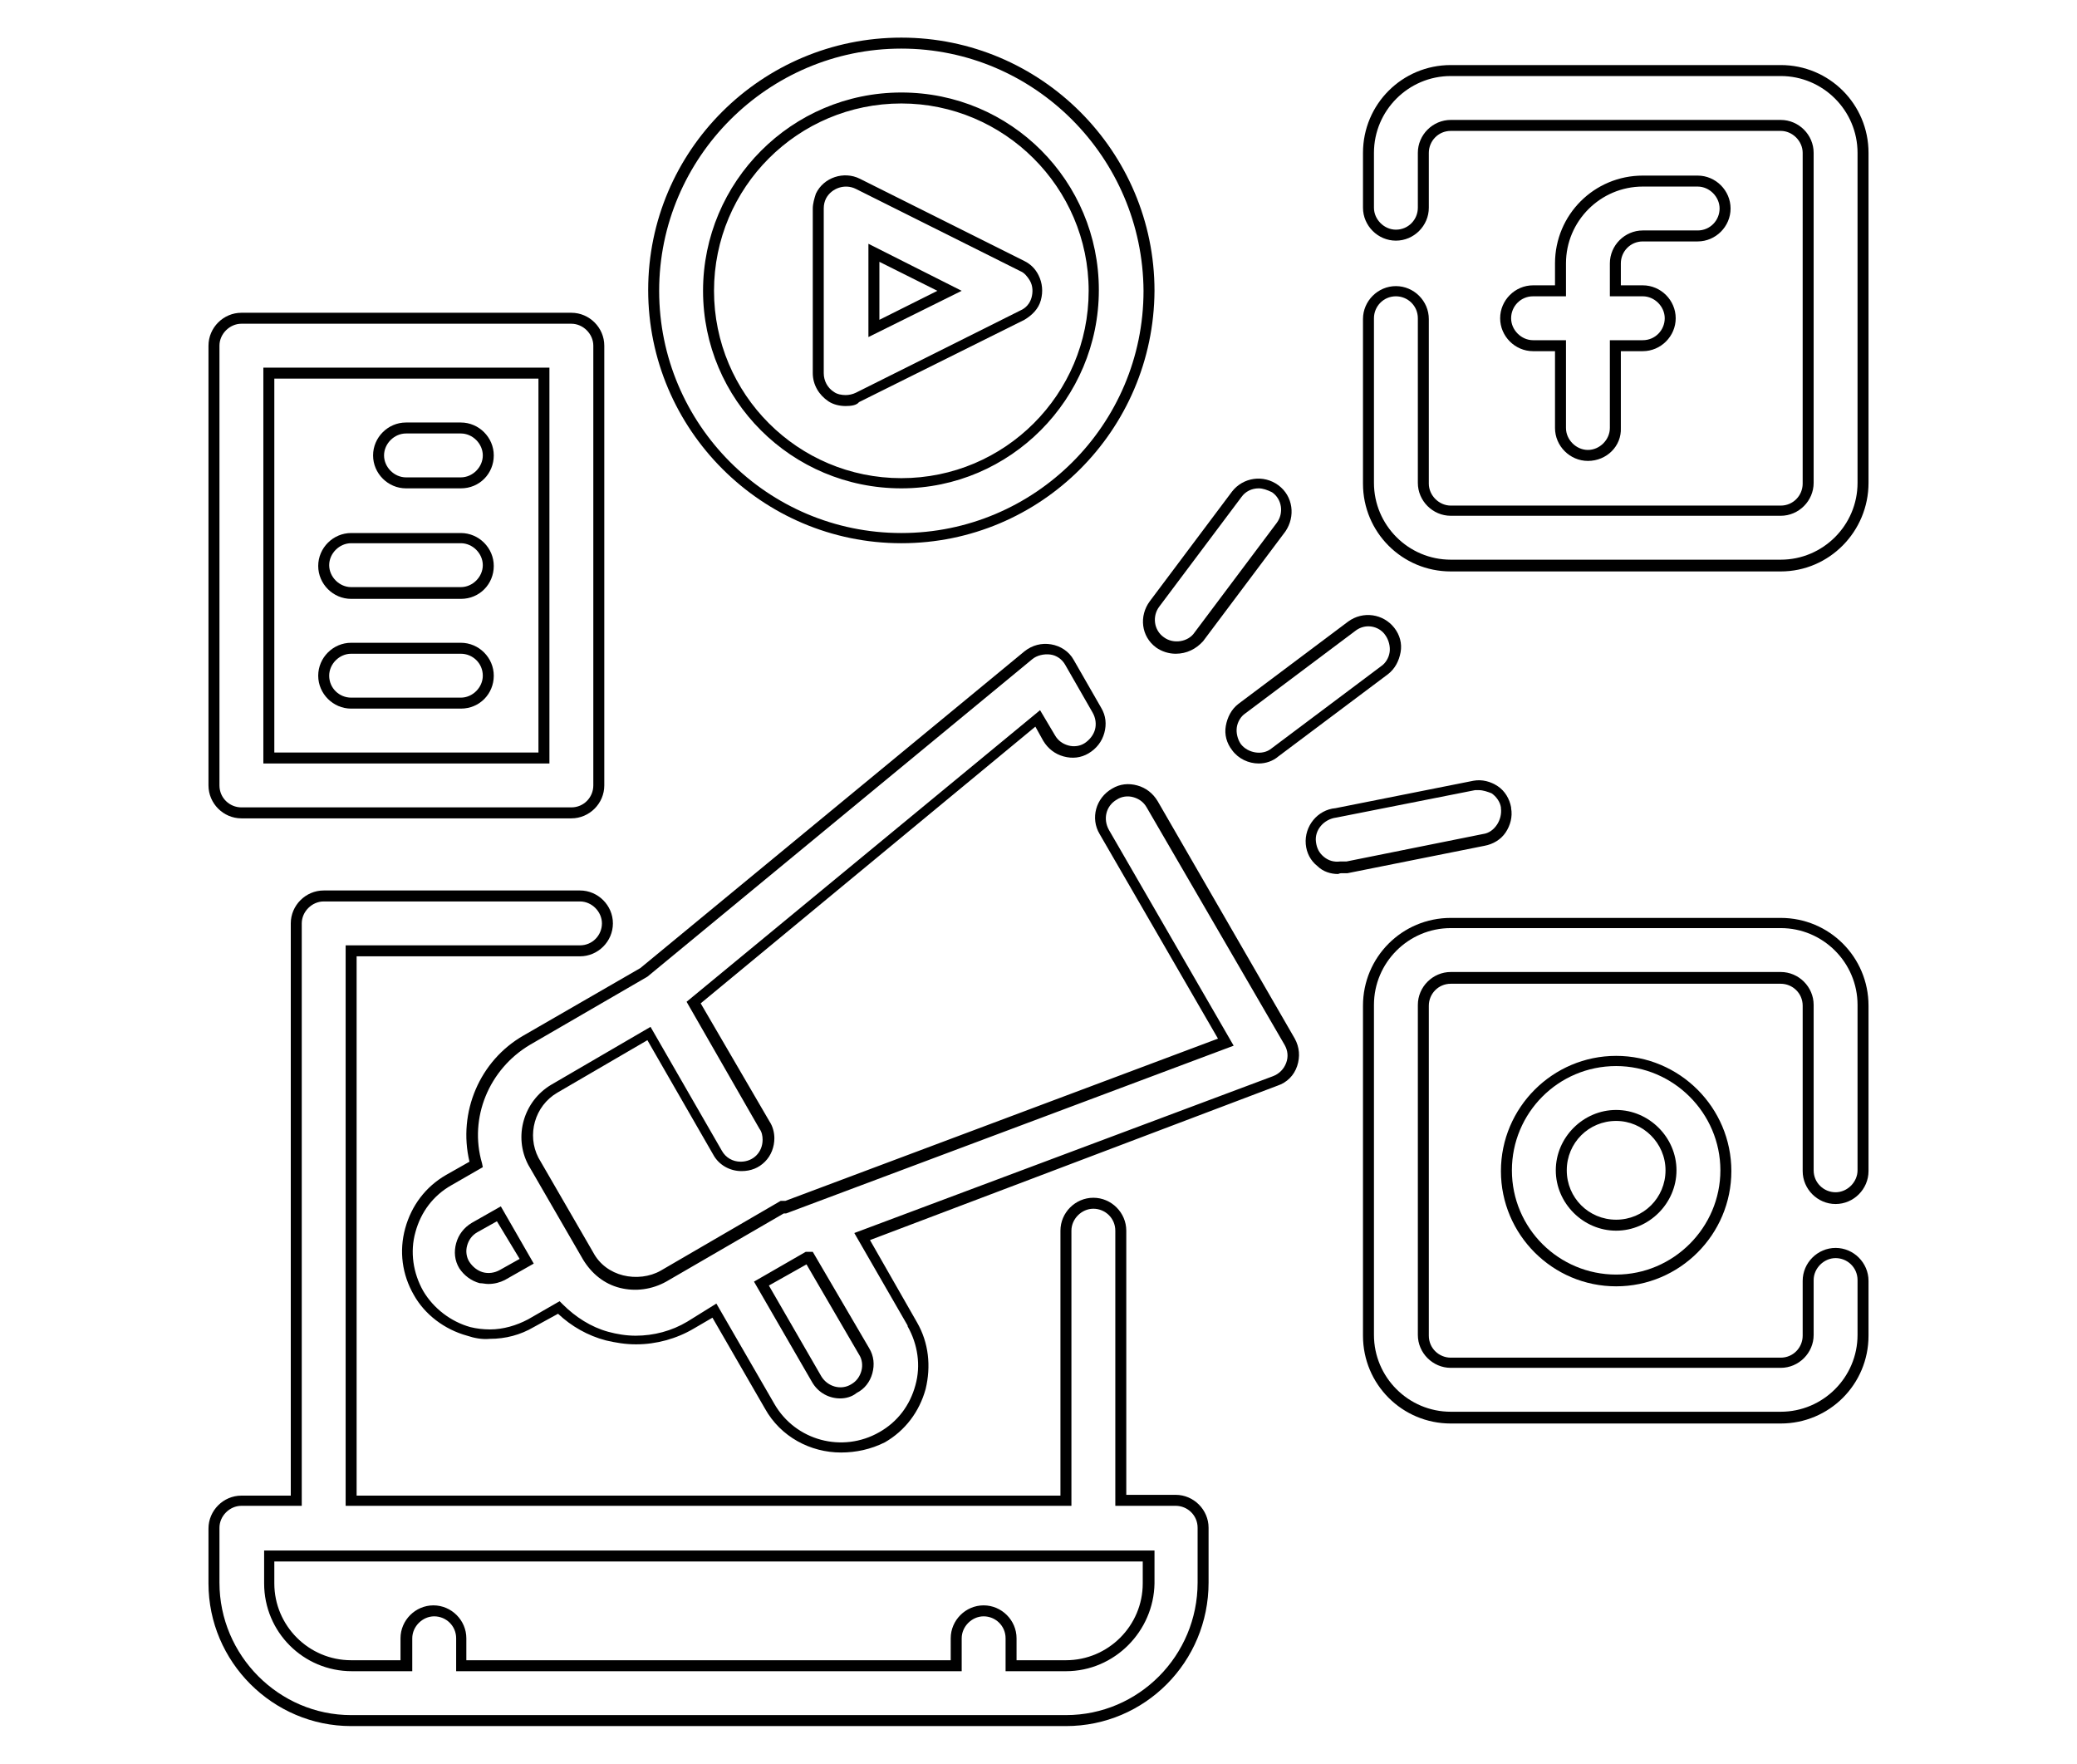
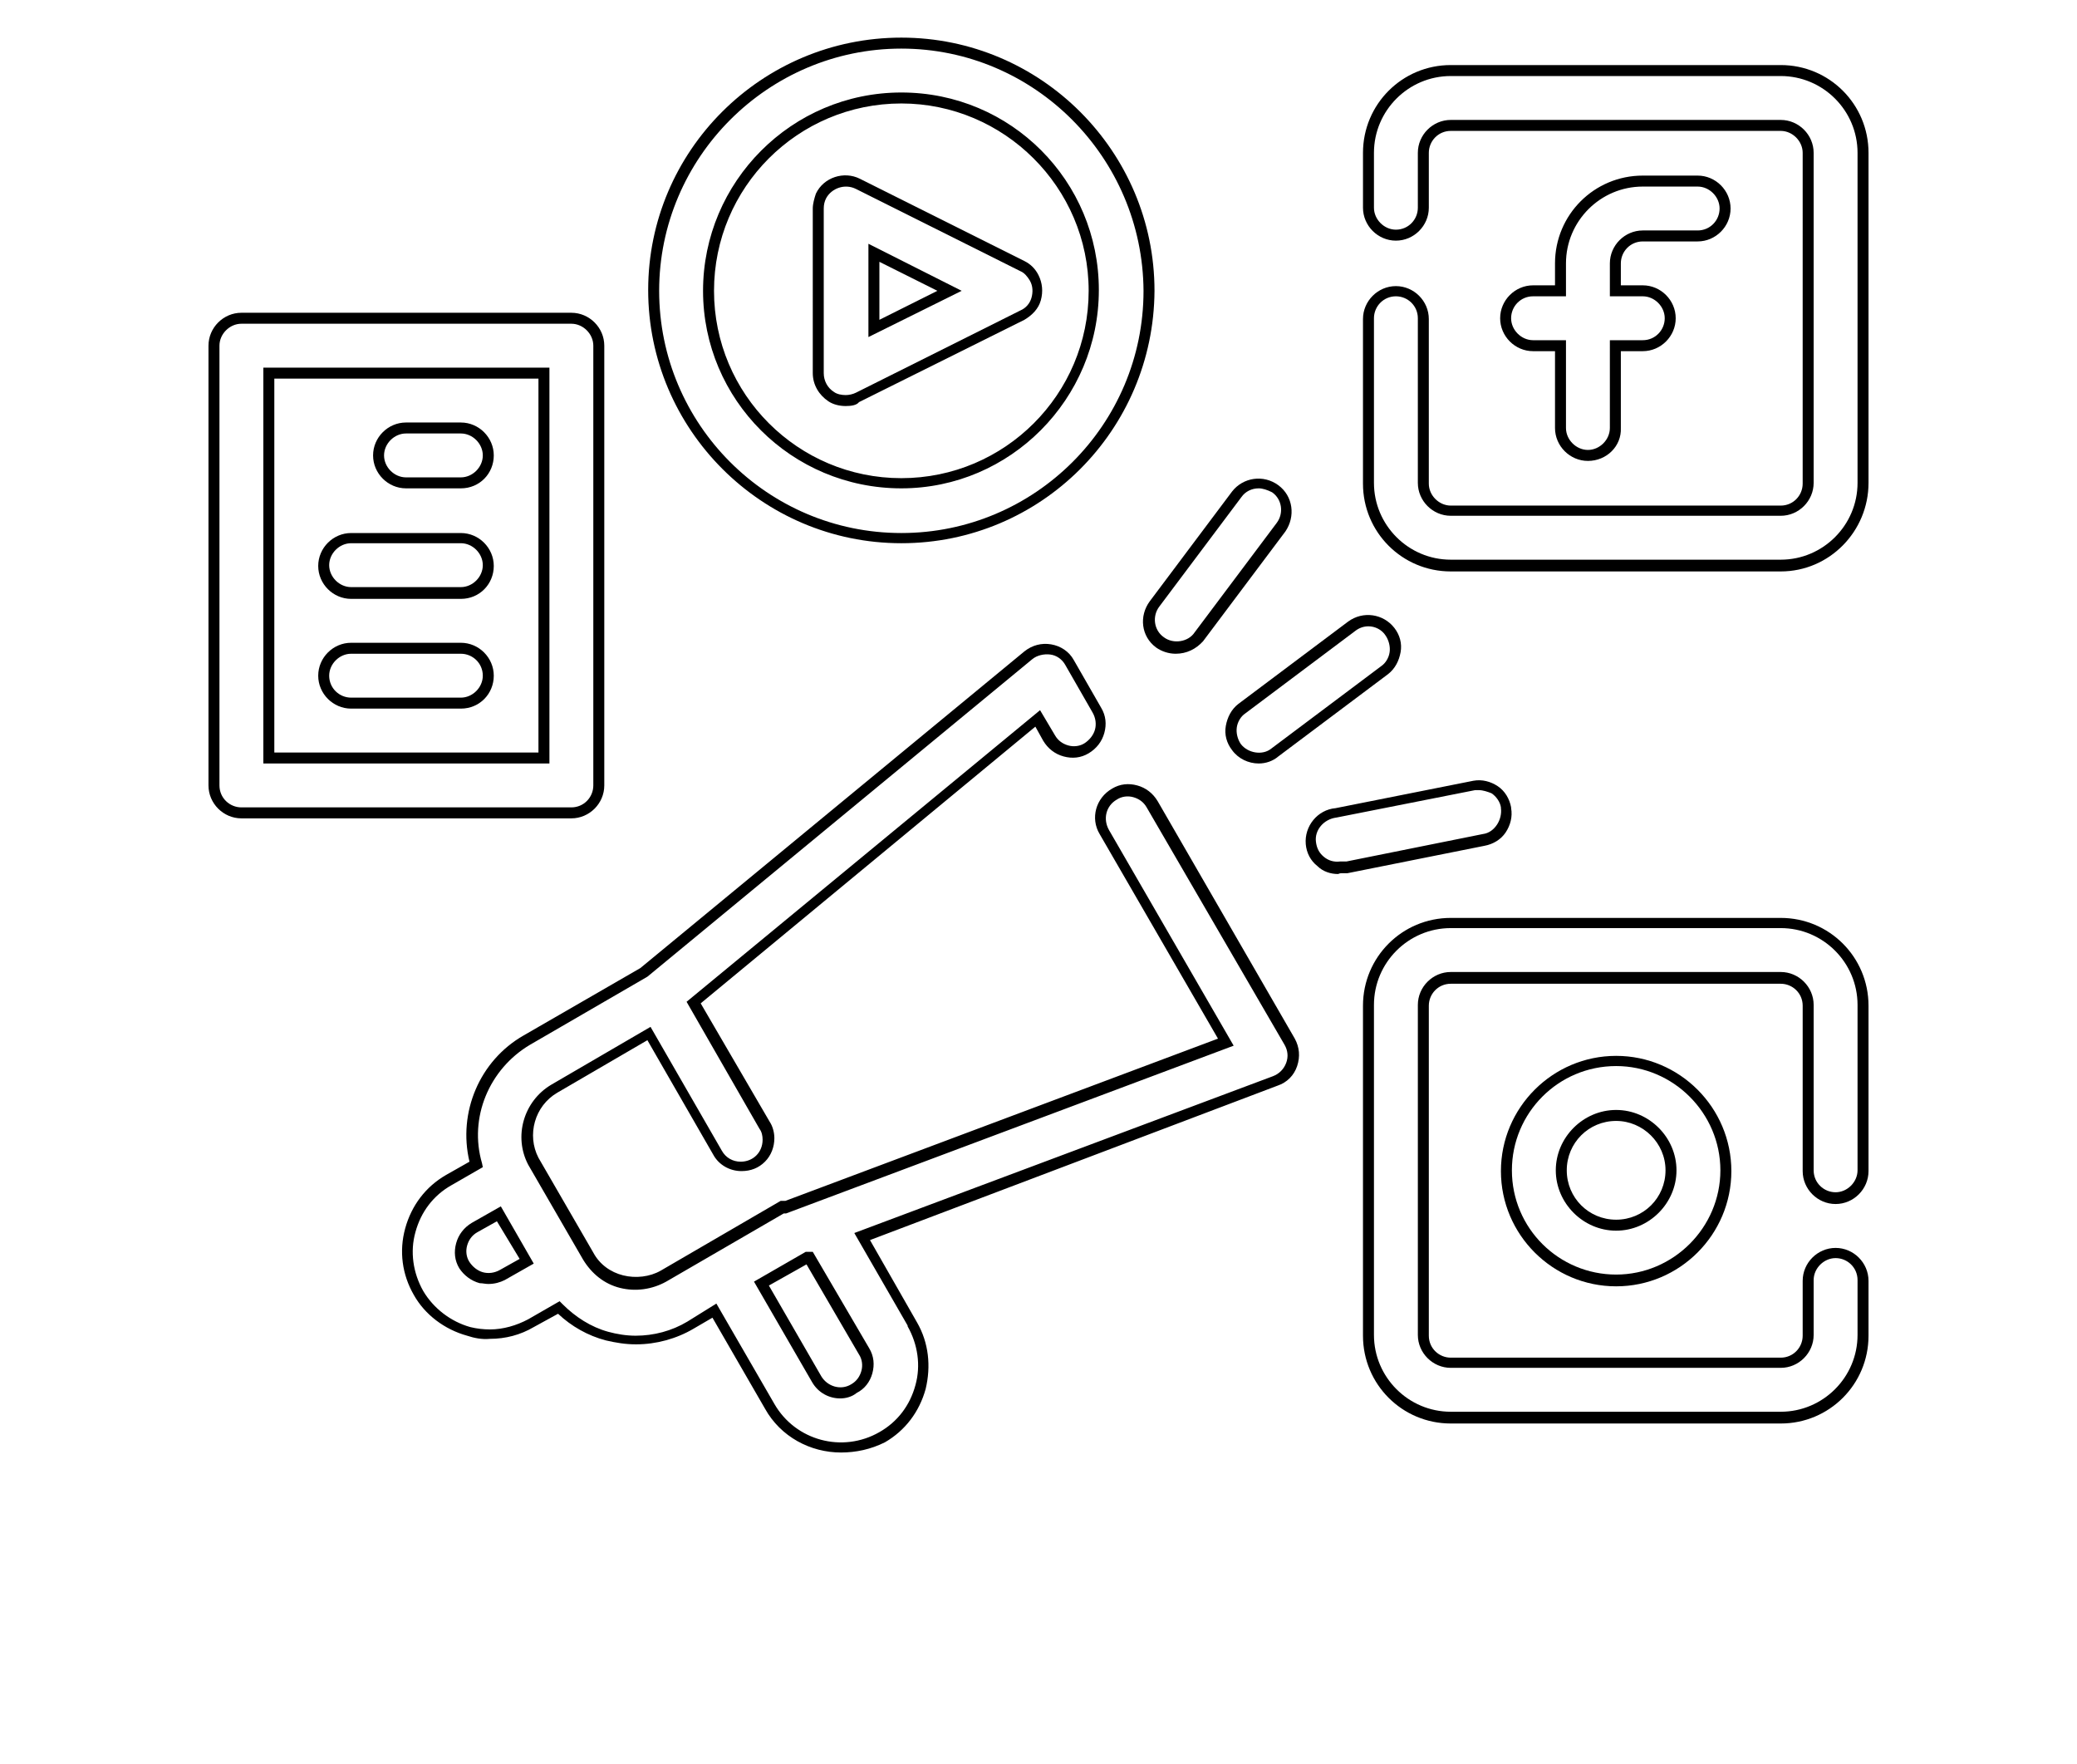
<svg xmlns="http://www.w3.org/2000/svg" version="1.1" id="Layer_1" x="0px" y="0px" viewBox="0 0 265 225" style="enable-background:new 0 0 265 225;" xml:space="preserve">
  <g>
    <g>
-       <path d="M136,220.2H44.8c-10,0-18.2-8.2-18.2-18.2v-7c0-2.3,1.9-4.2,4.2-4.2h6.3v-73c0-2.3,1.9-4.2,4.2-4.2H74    c2.3,0,4.2,1.9,4.2,4.2S76.3,122,74,122H45.5v68.8h89.8V157c0-2.3,1.9-4.2,4.2-4.2c2.3,0,4.2,1.9,4.2,4.2v33.7h6.3    c2.3,0,4.2,1.9,4.2,4.2v7C154.2,212,146.1,220.2,136,220.2z M30.8,192.1c-1.5,0-2.8,1.3-2.8,2.8v7c0,9.3,7.6,16.9,16.8,16.9H136    c9.3,0,16.8-7.6,16.8-16.9v-7c0-1.6-1.3-2.8-2.8-2.8h-7.7V157c0-1.6-1.3-2.8-2.8-2.8s-2.8,1.3-2.8,2.8v35.1H44.1v-71.5H74    c1.6,0,2.8-1.3,2.8-2.8S75.5,115,74,115H41.3c-1.5,0-2.8,1.3-2.8,2.8v74.3L30.8,192.1L30.8,192.1z M136,213.2h-7.7V209    c0-1.6-1.3-2.8-2.8-2.8s-2.8,1.3-2.8,2.8v4.2H58.2V209c0-1.6-1.3-2.8-2.8-2.8c-1.5,0-2.8,1.3-2.8,2.8v4.2h-7.7    c-6.2,0-11.2-5-11.2-11.2v-4.2h113.6v4.2C147.2,208.1,142.2,213.2,136,213.2z M129.7,211.8h6.3c5.4,0,9.8-4.4,9.8-9.8v-2.8H35v2.8    c0,5.4,4.4,9.8,9.8,9.8h6.3V209c0-2.3,1.9-4.2,4.2-4.2s4.2,1.9,4.2,4.2v2.8h61.8V209c0-2.3,1.9-4.2,4.2-4.2s4.2,1.9,4.2,4.2    L129.7,211.8L129.7,211.8z" />
-     </g>
+       </g>
    <g>
      <path d="M202.6,58.8c-2.3,0-4.2-1.9-4.2-4.2v-9.8h-2.8c-2.3,0-4.2-1.9-4.2-4.2s1.9-4.2,4.2-4.2h2.8v-2.8c0-6.2,5-11.2,11.2-11.2h7    c2.3,0,4.2,1.9,4.2,4.2s-1.9,4.2-4.2,4.2h-7c-1.6,0-2.8,1.3-2.8,2.8v2.8h2.8c2.3,0,4.2,1.9,4.2,4.2s-1.9,4.2-4.2,4.2h-2.8v9.8    C206.9,56.9,205,58.8,202.6,58.8z M195.6,37.8c-1.6,0-2.8,1.3-2.8,2.8s1.3,2.8,2.8,2.8h4.2v11.2c0,1.5,1.3,2.8,2.8,2.8    s2.8-1.3,2.8-2.8V43.4h4.2c1.6,0,2.8-1.3,2.8-2.8s-1.3-2.8-2.8-2.8h-4.2v-4.2c0-2.3,1.9-4.2,4.2-4.2h7c1.6,0,2.8-1.3,2.8-2.8    s-1.3-2.8-2.8-2.8h-7c-5.4,0-9.8,4.4-9.8,9.8v4.2L195.6,37.8L195.6,37.8z" />
    </g>
    <g>
      <path d="M227.2,72.9h-42.1c-6.2,0-11.2-5-11.2-11.2v-21c0-2.3,1.9-4.2,4.2-4.2c2.3,0,4.2,1.9,4.2,4.2v21c0,1.5,1.3,2.8,2.8,2.8    h42.1c1.6,0,2.8-1.3,2.8-2.8V19.5c0-1.5-1.3-2.8-2.8-2.8h-42.1c-1.6,0-2.8,1.3-2.8,2.8v7c0,2.3-1.9,4.2-4.2,4.2    c-2.3,0-4.2-1.9-4.2-4.2v-7c0-6.2,5-11.2,11.2-11.2h42.1c6.2,0,11.2,5,11.2,11.2v42.1C238.4,67.8,233.4,72.9,227.2,72.9z     M178.1,37.8c-1.6,0-2.8,1.3-2.8,2.8v21c0,5.4,4.4,9.8,9.8,9.8h42.1c5.4,0,9.8-4.4,9.8-9.8V19.5c0-5.4-4.4-9.8-9.8-9.8h-42.1    c-5.4,0-9.8,4.4-9.8,9.8v7c0,1.5,1.3,2.8,2.8,2.8c1.6,0,2.8-1.3,2.8-2.8v-7c0-2.3,1.9-4.2,4.2-4.2h42.1c2.3,0,4.2,1.9,4.2,4.2    v42.1c0,2.3-1.9,4.2-4.2,4.2h-42.1c-2.3,0-4.2-1.9-4.2-4.2v-21C180.9,39,179.6,37.8,178.1,37.8z" />
    </g>
    <g>
      <path d="M206.2,164.1c-8.1,0-14.7-6.6-14.7-14.7s6.6-14.7,14.7-14.7s14.7,6.6,14.7,14.7S214.3,164.1,206.2,164.1z M206.2,136    c-7.4,0-13.3,6-13.3,13.3c0,7.4,6,13.3,13.3,13.3s13.3-6,13.3-13.3C219.5,142,213.5,136,206.2,136z M206.2,157    c-4.2,0-7.7-3.5-7.7-7.7s3.5-7.7,7.7-7.7s7.7,3.5,7.7,7.7S210.4,157,206.2,157z M206.2,143c-3.5,0-6.3,2.8-6.3,6.3    c0,3.5,2.8,6.3,6.3,6.3s6.3-2.8,6.3-6.3C212.5,145.8,209.6,143,206.2,143z" />
    </g>
    <g>
      <path d="M227.2,181.6h-42.1c-6.2,0-11.2-5-11.2-11.2v-42.1c0-6.2,5-11.2,11.2-11.2h42.1c6.2,0,11.2,5,11.2,11.2v21.1    c0,2.3-1.9,4.2-4.2,4.2c-2.3,0-4.2-1.9-4.2-4.2v-21.1c0-1.6-1.3-2.8-2.8-2.8h-42.1c-1.6,0-2.8,1.3-2.8,2.8v42.1    c0,1.6,1.3,2.8,2.8,2.8h42.1c1.6,0,2.8-1.3,2.8-2.8v-7c0-2.3,1.9-4.2,4.2-4.2c2.3,0,4.2,1.9,4.2,4.2v7    C238.4,176.6,233.4,181.6,227.2,181.6z M185.1,118.4c-5.4,0-9.8,4.4-9.8,9.8v42.1c0,5.4,4.4,9.8,9.8,9.8h42.1    c5.4,0,9.8-4.4,9.8-9.8v-7c0-1.6-1.3-2.8-2.8-2.8s-2.8,1.3-2.8,2.8v7c0,2.3-1.9,4.2-4.2,4.2h-42.1c-2.3,0-4.2-1.9-4.2-4.2v-42.1    c0-2.3,1.9-4.2,4.2-4.2h42.1c2.3,0,4.2,1.9,4.2,4.2v21.1c0,1.6,1.3,2.8,2.8,2.8s2.8-1.3,2.8-2.8v-21.1c0-5.4-4.4-9.8-9.8-9.8    H185.1z" />
    </g>
    <g>
      <path d="M107.9,51.8c-0.8,0-1.6-0.2-2.2-0.6l0,0c-1.2-0.8-2-2.1-2-3.6V26.6c0-0.6,0.2-1.3,0.4-1.9c1-2.1,3.6-2.9,5.6-1.9l21,10.5    c0.8,0.4,1.4,1,1.8,1.8c0.5,1,0.6,2.1,0.3,3.2c-0.3,1.1-1.1,1.9-2.1,2.5l-21.1,10.5C109.3,51.7,108.6,51.8,107.9,51.8    C107.9,51.8,107.9,51.8,107.9,51.8z M106.4,50c0.4,0.3,1,0.4,1.5,0.4c0,0,0,0,0,0c0.4,0,0.9-0.1,1.3-0.3l21-10.5    c0.7-0.3,1.2-0.9,1.4-1.6c0.2-0.7,0.2-1.5-0.2-2.2c-0.3-0.5-0.7-1-1.2-1.2l-21-10.5c-1.4-0.7-3.1-0.1-3.8,1.2    c-0.2,0.4-0.3,0.8-0.3,1.3v21C105.1,48.6,105.6,49.5,106.4,50z M110.8,43V31.1l11.9,6L110.8,43z M112.2,33.4v7.4l7.4-3.7    L112.2,33.4z" />
    </g>
    <g>
      <path d="M115,69.3c-17.8,0-32.3-14.5-32.3-32.3S97.2,4.8,115,4.8s32.3,14.5,32.3,32.3C147.2,54.9,132.8,69.3,115,69.3z M115,6.2    c-17,0-30.9,13.9-30.9,30.9c0,17,13.8,30.9,30.9,30.9c17,0,30.9-13.8,30.9-30.9C145.8,20.1,132,6.2,115,6.2z M115,62.3    C101,62.3,89.7,51,89.7,37.1S101,11.8,115,11.8s25.2,11.3,25.2,25.2S128.9,62.3,115,62.3z M115,13.2c-13.2,0-23.9,10.7-23.9,23.9    S101.8,61,115,61s23.9-10.7,23.9-23.9S128.1,13.2,115,13.2z" />
    </g>
    <g>
      <path d="M150,83.4c-0.9,0-1.8-0.3-2.5-0.8c-1.9-1.4-2.2-4-0.8-5.9l10.5-14c1.4-1.8,4-2.2,5.9-0.8s2.2,4,0.9,5.9l-10.5,14    C152.6,82.8,151.4,83.4,150,83.4z M160.6,62.3c-0.9,0-1.7,0.4-2.2,1.1l-10.5,14c-0.9,1.2-0.7,3,0.6,3.9c1.2,0.9,3.1,0.6,3.9-0.6    l10.5-14c0.9-1.2,0.7-3-0.6-3.9C161.7,62.5,161.1,62.3,160.6,62.3z" />
    </g>
    <g>
      <path d="M160.6,97.4c-1.3,0-2.6-0.6-3.4-1.7c-0.7-0.9-1-2-0.8-3.1s0.7-2.1,1.6-2.8l14-10.5c1.9-1.4,4.5-1,5.9,0.8    c0.7,0.9,1,2,0.8,3.1s-0.7,2.1-1.6,2.8l-14,10.5C162.4,97.1,161.5,97.4,160.6,97.4z M174.6,79.9c-0.6,0-1.2,0.2-1.7,0.6l-14,10.5    c-0.6,0.4-1,1.1-1.1,1.8s0.1,1.5,0.5,2.1l0,0c0.9,1.2,2.8,1.5,3.9,0.6l14-10.5c0.6-0.4,1-1.1,1.1-1.8s-0.1-1.5-0.5-2.1    C176.3,80.3,175.4,79.9,174.6,79.9z" />
    </g>
    <g>
      <path d="M170.7,111.5c-0.9,0-1.9-0.3-2.6-1c-0.9-0.7-1.4-1.7-1.5-2.8c-0.2-2.3,1.5-4.4,3.8-4.6l17.6-3.5c1.1-0.2,2.2,0.1,3.1,0.7    s1.5,1.6,1.7,2.7l0,0.1c0.2,1.1-0.1,2.2-0.7,3.1s-1.6,1.5-2.7,1.7l-17.5,3.5l-0.8,0C170.9,111.4,170.8,111.5,170.7,111.5z     M188.7,100.8c-0.2,0-0.3,0-0.5,0l-17.7,3.5c-1.6,0.2-2.8,1.6-2.6,3.1c0.1,0.8,0.4,1.4,1,1.9c0.6,0.5,1.3,0.7,2.1,0.6h0.8    l17.4-3.5c0.8-0.1,1.4-0.6,1.8-1.2c0.4-0.6,0.6-1.4,0.5-2.1l0-0.1c-0.1-0.7-0.6-1.4-1.2-1.8C189.8,101,189.2,100.8,188.7,100.8z" />
    </g>
    <g>
      <path d="M72.9,104.4H30.8c-2.3,0-4.2-1.9-4.2-4.2V44.1c0-2.3,1.9-4.2,4.2-4.2h42.1c2.3,0,4.2,1.9,4.2,4.2v56.1    C77.1,102.5,75.2,104.4,72.9,104.4z M30.8,41.3c-1.5,0-2.8,1.3-2.8,2.8v56.1c0,1.6,1.3,2.8,2.8,2.8h42.1c1.6,0,2.8-1.3,2.8-2.8    V44.1c0-1.5-1.3-2.8-2.8-2.8C72.9,41.3,30.8,41.3,30.8,41.3z M70.1,97.4H33.6V46.9h36.5V97.4z M35,96h33.7V48.3H35V96z" />
    </g>
    <g>
      <path d="M58.8,62.3h-7c-2.3,0-4.2-1.9-4.2-4.2s1.9-4.2,4.2-4.2h7c2.3,0,4.2,1.9,4.2,4.2S61.2,62.3,58.8,62.3z M51.8,55.3    c-1.5,0-2.8,1.3-2.8,2.8s1.3,2.8,2.8,2.8h7c1.5,0,2.8-1.3,2.8-2.8s-1.3-2.8-2.8-2.8H51.8z" />
    </g>
    <g>
      <path d="M58.8,76.4h-14c-2.3,0-4.2-1.9-4.2-4.2s1.9-4.2,4.2-4.2h14c2.3,0,4.2,1.9,4.2,4.2S61.2,76.4,58.8,76.4z M44.8,69.3    c-1.5,0-2.8,1.3-2.8,2.8s1.3,2.8,2.8,2.8h14c1.5,0,2.8-1.3,2.8-2.8s-1.3-2.8-2.8-2.8H44.8z" />
    </g>
    <g>
      <path d="M58.8,90.4h-14c-2.3,0-4.2-1.9-4.2-4.2s1.9-4.2,4.2-4.2h14c2.3,0,4.2,1.9,4.2,4.2S61.2,90.4,58.8,90.4z M44.8,83.4    c-1.5,0-2.8,1.3-2.8,2.8c0,1.6,1.3,2.8,2.8,2.8h14c1.5,0,2.8-1.3,2.8-2.8c0-1.6-1.3-2.8-2.8-2.8H44.8z" />
    </g>
    <g>
      <path d="M107.3,185.3c-3.9,0-7.7-2-9.7-5.6l-6.7-11.6l-2.4,1.4c-2.2,1.3-4.8,2-7.3,2c-0.1,0-0.1,0-0.1,0c-1.3,0-2.5-0.2-3.8-0.5    c-2.3-0.6-4.4-1.8-6.1-3.4l-3.1,1.7c-1.7,1-3.6,1.5-5.6,1.5c-1,0.1-2-0.1-2.9-0.4c-2.9-0.8-5.4-2.7-6.8-5.2    c-1.5-2.6-1.9-5.6-1.1-8.5c0.8-2.9,2.6-5.3,5.2-6.8l3-1.7c-1.5-6.3,1.3-12.9,6.9-16.1l14.9-8.6l49-40.4c1-0.8,2.2-1.1,3.4-0.9    c1.2,0.2,2.3,0.9,2.9,2l3.5,6.1c0.6,1,0.7,2.1,0.4,3.2c-0.3,1.1-1,2-2,2.6c-1,0.6-2.1,0.7-3.2,0.4s-2-1-2.6-2l-1-1.8L89.4,128    l8.8,15.1c0.4,0.6,0.6,1.4,0.6,2.1c0,1.1-0.4,2.2-1.2,3c-0.8,0.8-1.8,1.2-3,1.2c0,0,0,0,0,0c-1.5,0-2.9-0.8-3.6-2.1l-8.4-14.6    l-11.5,6.7c-2.9,1.7-3.9,5.4-2.4,8.3l7,12.1c0.8,1.5,2.2,2.5,3.8,2.9c1.6,0.4,3.4,0.2,4.8-0.6l15.3-8.9h0.6l55.2-20.7l-15.1-26.1    c-1.2-2-0.5-4.6,1.6-5.8c1-0.6,2.1-0.7,3.2-0.4c1.1,0.3,2,1,2.6,2l17.5,30.3c0.6,1.1,0.7,2.3,0.3,3.5c-0.4,1.2-1.3,2.1-2.5,2.5    L111,158.2l6,10.5c1.5,2.6,1.8,5.6,1.1,8.5c-0.8,2.9-2.6,5.3-5.2,6.8C111.1,184.9,109.2,185.3,107.3,185.3z M91.4,166.3l7.4,12.8    c2.7,4.7,8.7,6.3,13.4,3.6c2.3-1.3,3.9-3.4,4.6-6c0.7-2.5,0.3-5.2-1-7.5l0-0.1l-6.8-11.8l53.4-20c0.8-0.3,1.4-0.9,1.7-1.7    c0.3-0.8,0.2-1.6-0.2-2.3L146.3,103c-0.4-0.7-1-1.1-1.7-1.3c-0.7-0.2-1.5-0.1-2.1,0.3c-1.4,0.8-1.8,2.5-1,3.9l15.9,27.5    l-57.1,21.4h-0.3l-15,8.7c-1.8,1-3.9,1.3-5.9,0.8c-2-0.5-3.6-1.8-4.7-3.6l-7-12.1c-1.9-3.6-0.6-8.1,2.9-10.2l12.7-7.4l9.1,15.8    c0.5,0.9,1.4,1.4,2.4,1.4c0,0,0,0,0,0c0.8,0,1.5-0.3,2-0.8c0.5-0.5,0.8-1.2,0.8-2c0-0.5-0.1-1-0.4-1.4l-9.3-16.2l45.1-37.2    l1.9,3.2c0.4,0.7,1,1.1,1.7,1.3s1.5,0.1,2.1-0.3c0.6-0.4,1.1-1,1.3-1.7c0.2-0.7,0.1-1.5-0.3-2.2l-3.5-6.1    c-0.4-0.7-1.1-1.2-1.9-1.3s-1.7,0.1-2.3,0.6l-49.1,40.5l-15,8.7c-5.2,3.1-7.8,9.3-6.1,15.1l0.1,0.5l-4,2.3c-2.3,1.3-3.9,3.4-4.6,6    c-0.7,2.5-0.3,5.2,1,7.5c1.3,2.2,3.5,3.9,6,4.6c0.8,0.2,1.7,0.3,2.5,0.3c1.7,0,3.4-0.5,4.9-1.3l4-2.3l0.4,0.4    c1.6,1.6,3.6,2.9,5.8,3.5c1.1,0.3,2.3,0.5,3.5,0.5c0,0,0,0,0,0c2.3,0,4.6-0.6,6.6-1.8L91.4,166.3z M107.2,178.4    c-1.4,0-2.8-0.7-3.6-2.1l-7.4-12.8l6.6-3.8h0.9l7.2,12.3c0.6,1,0.7,2.1,0.4,3.2c-0.3,1.1-1,2-2,2.5    C108.7,178.2,107.9,178.4,107.2,178.4z M98.1,164l6.7,11.6c0.8,1.3,2.5,1.8,3.8,1c0.7-0.4,1.1-1,1.3-1.7c0.2-0.7,0.1-1.5-0.3-2.1    l-6.7-11.5L98.1,164z M62.3,163.8c-0.4,0-0.7-0.1-1.1-0.1c-1.1-0.3-2-1-2.6-1.9c-0.6-1-0.7-2.1-0.4-3.2c0.3-1.1,1-2,2-2.6l3.7-2.1    l4.2,7.3l-3.7,2.1C63.8,163.6,63.1,163.8,62.3,163.8z M63.4,155.8l-2.5,1.4c-0.7,0.4-1.1,1-1.3,1.7c-0.2,0.7-0.1,1.5,0.3,2.1    c0.4,0.6,1,1.1,1.7,1.3c0.7,0.2,1.5,0.1,2.2-0.3l0,0l2.5-1.4L63.4,155.8z" />
    </g>
  </g>
</svg>